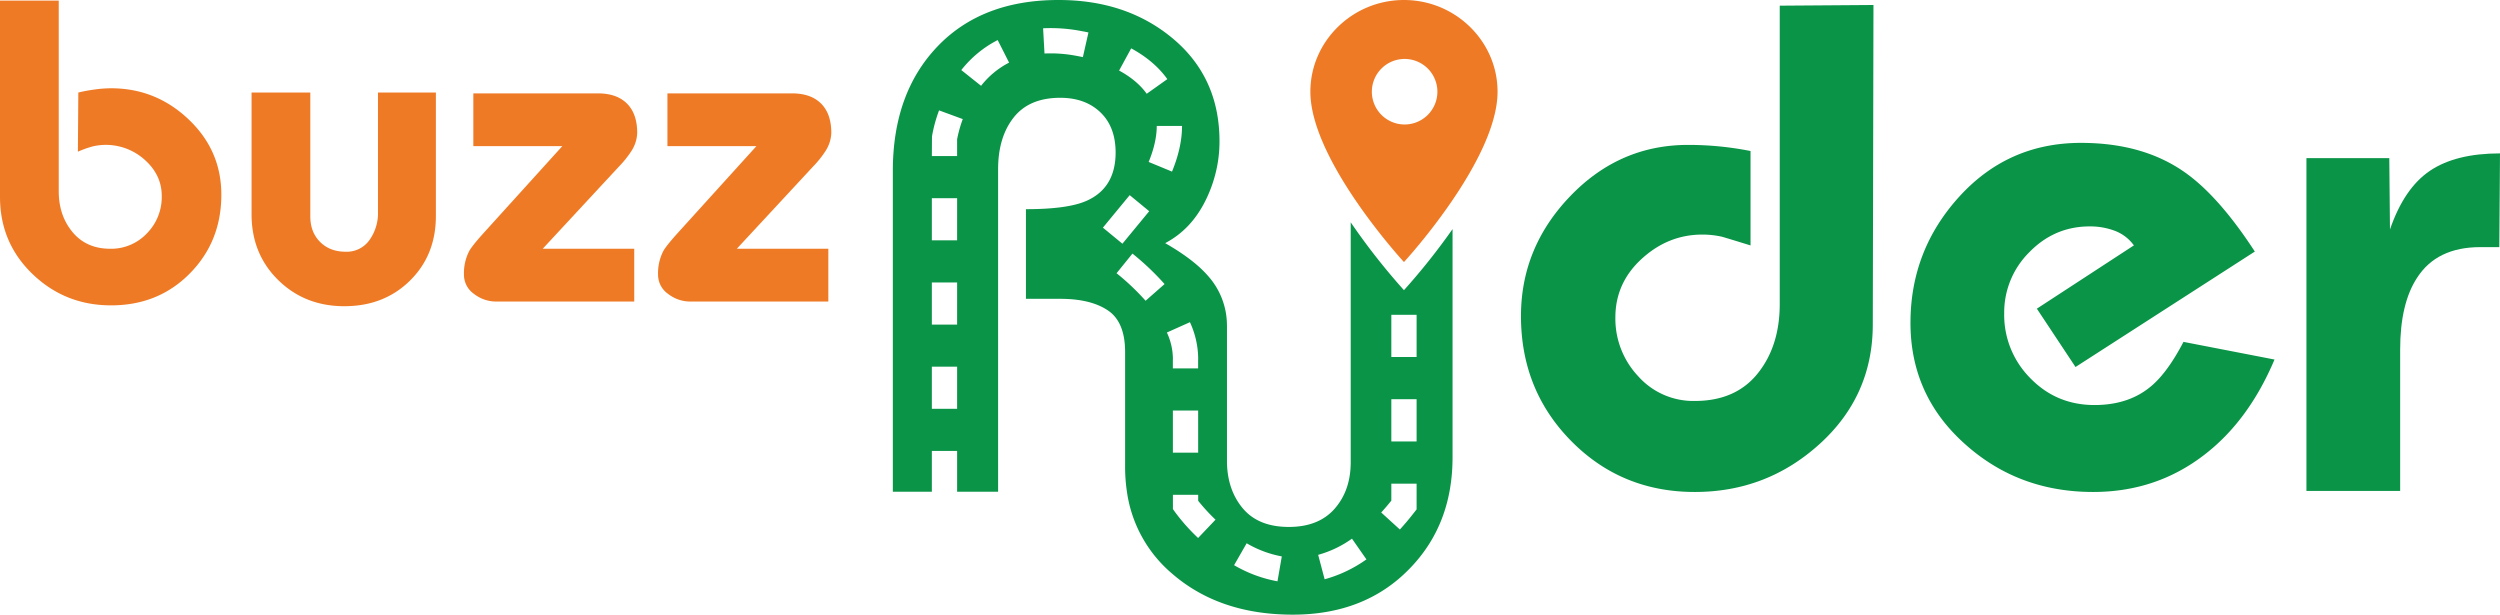
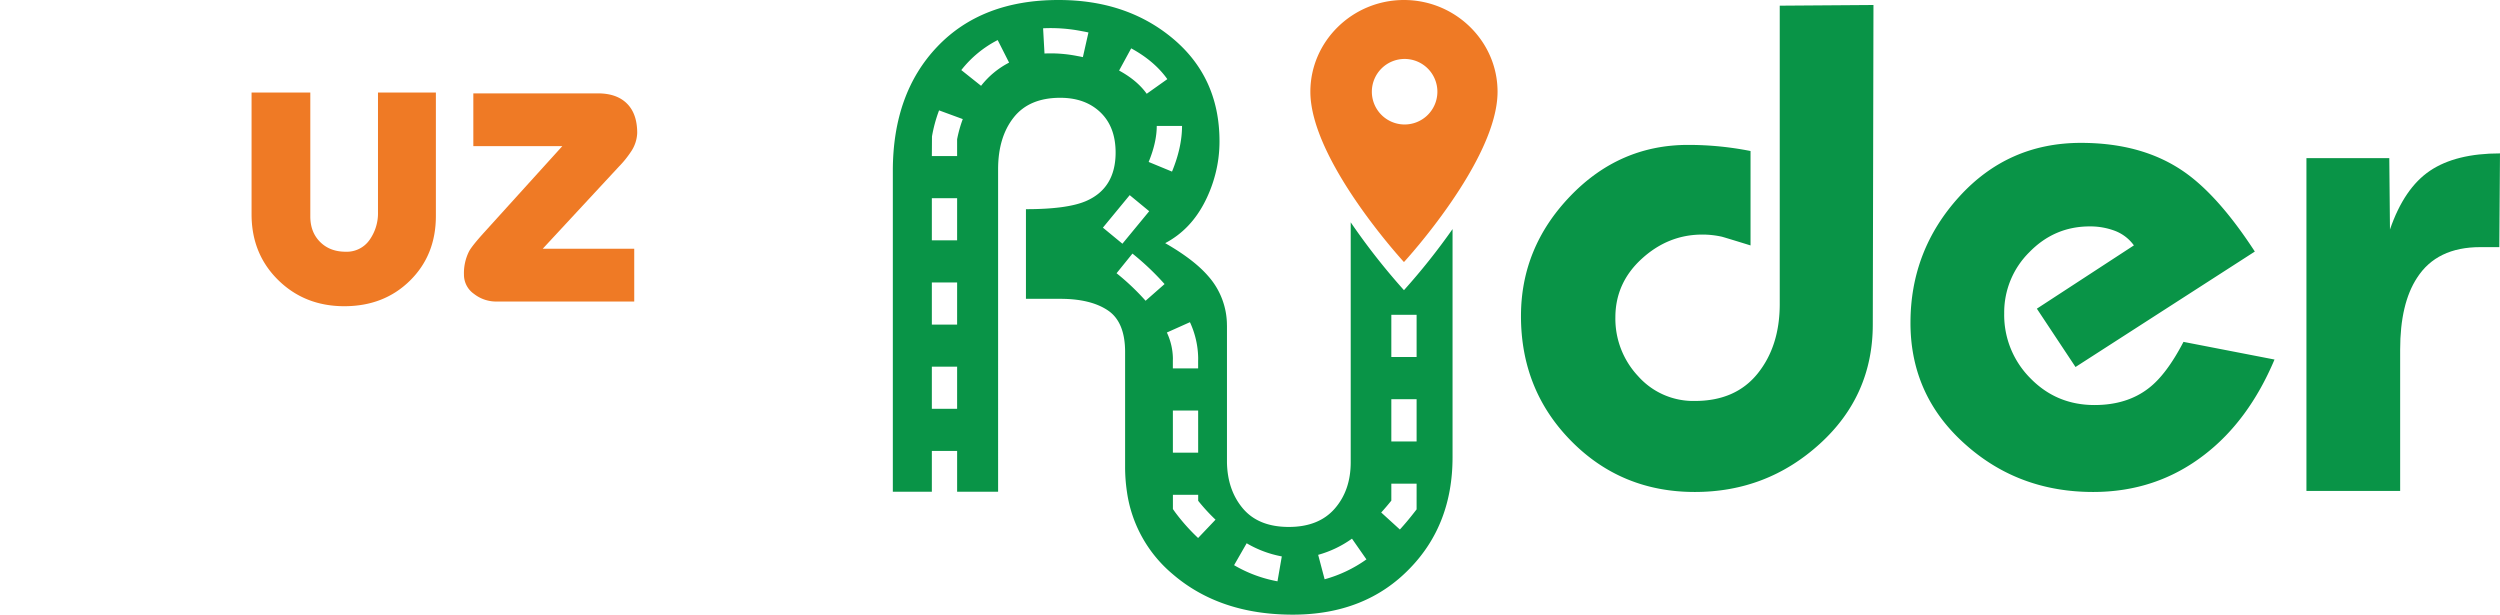
<svg xmlns="http://www.w3.org/2000/svg" id="Group_14708" data-name="Group 14708" width="1358.056" height="333.892" viewBox="0 0 1358.056 333.892">
  <defs>
    <clipPath id="clip-path">
      <rect id="Rectangle_3077" data-name="Rectangle 3077" width="1358.056" height="333.892" fill="#ef7a25" />
    </clipPath>
  </defs>
  <g id="Group_14707" data-name="Group 14707" clip-path="url(#clip-path)">
    <path id="Path_4752" data-name="Path 4752" d="M950.929,133.321q-15.5-4.791-15.866-4.8a49.267,49.267,0,0,0-10.331-1.1q-18.453,0-32.836,13.1T877.508,172.43a45.59,45.59,0,0,0,12.359,31.914,40.074,40.074,0,0,0,30.807,13.465q22.137,0,34.128-14.912t11.992-37.754V3.083l50.914-.369-.369,173.531q0,38.688-28.779,64.849t-67.886,26.155q-39.846,0-67.148-27.672t-27.3-67.886q0-37.26,26.748-65.119t64.013-27.855a172.662,172.662,0,0,1,33.944,3.321Z" fill="#099447" />
    <path id="Path_4753" data-name="Path 4753" d="M1127.466,199.362l-21-31.683,52.713-34.383a22.663,22.663,0,0,0-10.331-7.914,38.046,38.046,0,0,0-13.645-2.393q-19.179,0-32.83,14.02a46.019,46.019,0,0,0-13.646,33.206,48.636,48.636,0,0,0,14.2,35.235q14.2,14.577,34.865,14.573,17.709,0,29.511-9.223,9.589-7.377,18.816-25.089l49.45,9.592q-14.026,33.207-38,51.653-26.2,20.295-60.506,20.292-40.22,0-68.994-25.458-30.258-26.563-30.254-66.41,0-39.474,26.564-68.623t66.042-29.147q33.206,0,55.71,15.5,18.817,12.919,38.741,43.536Z" fill="#099447" />
    <path id="Path_4754" data-name="Path 4754" d="M1252.907,85.914h45.012l.368,38.739q7.748-22.5,21.767-31.914t38-9.408l-.368,50.914h-10.331q-23.616,0-34.313,16.6-9.225,14.025-9.222,39.108V266.7h-50.915Z" fill="#099447" />
    <path id="Path_4755" data-name="Path 4755" d="M762.663,0C734.7,0,711.82,22.421,711.82,49.826c0,37.369,50.843,92.533,50.843,92.533s50.842-55.165,50.842-92.533C813.505,22.42,790.627,0,762.663,0m0,67.619a17.8,17.8,0,1,1,18.158-17.8,17.806,17.806,0,0,1-18.158,17.8Z" fill="#ef7a25" />
    <path id="Path_4756" data-name="Path 4756" d="M762.663,157.632a357.92,357.92,0,0,1-28.927-36.861V251.109q0,15.241-8.681,25.189t-24.945,9.947q-16.614,0-25.127-10.252-8.215-9.933-8.467-24.853V177.221c0-.213,0-.427-.016-.641a40.287,40.287,0,0,0-10.313-26.745q-7.735-8.879-23.236-17.758,14.006-7.369,21.771-22.87a72.756,72.756,0,0,0,5.462-14.54,70.537,70.537,0,0,0,2.273-17.926q0-35.427-26.562-56.816Q611.18-.008,575.021,0q-41.7,0-65.848,25.341Q485.007,50.7,485.007,92.852V267.113H506.2V244.969h13.731v22.144h22.263V91.936q0-17.37,8.436-28.087t25.311-10.726q13.572,0,21.818,7.888t8.269,21.817q0,19.452-16.127,26.409-10.251,4.4-32.588,4.394v48.7H576q16.5,0,25.844,6.3t9.338,22.58v62.277a91.447,91.447,0,0,0,.991,13.624,71.324,71.324,0,0,0,24.67,44.611q25.677,22.176,65.436,22.168,39.408,0,63.636-25.189,23.136-23.846,23.144-60.294V124.448a355.834,355.834,0,0,1-26.394,33.184M519.926,222.084H506.2V199.2h13.731Zm0-45.77H506.2V153.429h13.731Zm0-45.77H506.2V107.659h13.731Zm0-54.865v9.1H506.2l.071-10.656a77.737,77.737,0,0,1,3.85-14.167L523,64.691a68.2,68.2,0,0,0-3.078,10.988m13.02-29.06L522.2,38.065a59.757,59.757,0,0,1,19.764-16.3l6.2,12.249a46.124,46.124,0,0,0-15.226,12.609m55.307-15.587c-1.6-.362-2.589-.526-2.7-.543l-.228-.04a73.789,73.789,0,0,0-17.923-1.381l-.76-13.71a87.394,87.394,0,0,1,21.182,1.589c.408.067,1.632.28,3.454.692ZM642.109,68.4v.026c0,7.706-1.831,16.046-5.444,24.791l-12.691-5.243c2.923-7.073,4.4-13.65,4.4-19.548ZM614.485,26.262c8.385,4.559,14.991,10.187,19.635,16.727l-11.2,7.95c-3.422-4.82-8.469-9.064-15-12.615Zm-15.363,97.4L613.678,106l10.6,8.734-14.557,17.658Zm23.191,39.719a129.227,129.227,0,0,0-15.774-14.954l8.634-10.676a143.3,143.3,0,0,1,17.45,16.559Zm14.811,32.373,0-.132q.021-.516.021-1.031a34.29,34.29,0,0,0-3.276-13.962l12.533-5.611a47.866,47.866,0,0,1,4.474,19.574q0,.705-.025,1.414v4.115l-13.731.005Zm.009,27.257,13.731,0,.007,22.885-13.731.005Zm13.705,69.242a105.861,105.861,0,0,1-12.427-13.937l-1.262-1.782v-7.754l13.731,0v3.257A101.163,101.163,0,0,0,660.3,282.3Zm43.121,23.532a72.336,72.336,0,0,1-23.576-8.766l6.833-11.91a58.647,58.647,0,0,0,19.088,7.146ZM755.8,171.014h13.731v22.932H755.8Zm0,45.858h13.731V239.8H755.8Zm-36.234,97.806-3.51-13.276a58.439,58.439,0,0,0,18.369-8.794l7.855,11.263a72.145,72.145,0,0,1-22.714,10.807M769.529,276.7l-1.448,1.86c-2.5,3.217-5.072,6.274-7.633,9.086L750.3,278.4c1.837-2.016,3.681-4.176,5.5-6.443v-9.222h13.731Z" fill="#099447" />
-     <path id="Path_4757" data-name="Path 4757" d="M0,.321H31.91v103.59q0,13.18,7.515,22.2t20.463,9.018A26.654,26.654,0,0,0,79.773,126.8a28.084,28.084,0,0,0,8.093-20.347q0-11.327-9.133-19.539a31.535,31.535,0,0,0-28.326-7.4,56.144,56.144,0,0,0-8.092,2.891l.231-32.141a84.441,84.441,0,0,1,8.671-1.618,66.384,66.384,0,0,1,9.133-.694q24.279,0,42.084,16.879t17.8,40.928q0,25.438-17.11,42.778T60.35,165.88q-24.972,0-42.662-17T0,106.917Z" fill="#ef7a25" />
    <path id="Path_4758" data-name="Path 4758" d="M136.656,50.266h31.91v67.288q0,8.556,5.318,13.873t13.873,5.318a15.092,15.092,0,0,0,12.95-6.358,25.062,25.062,0,0,0,4.624-15.146V50.266h31.447v67.056q0,21.276-14.1,35.146t-35.61,13.874q-21.5,0-35.955-14.22T136.656,116.4Z" fill="#ef7a25" />
    <path id="Path_4759" data-name="Path 4759" d="M305.45,79.4H257.123V50.728h67.75q10.172,0,15.724,5.55t5.549,15.955a19.338,19.338,0,0,1-3.237,9.943,54.732,54.732,0,0,1-6.7,8.324l-41.391,44.627h49.714V163.8H269.609a19.468,19.468,0,0,1-12.14-4.162,12.633,12.633,0,0,1-5.433-10.406,26.318,26.318,0,0,1,2.775-12.717q1.615-3,8.324-10.406Z" fill="#ef7a25" />
-     <path id="Path_4760" data-name="Path 4760" d="M410.889,79.4H362.563V50.728h67.749q10.173,0,15.724,5.55t5.549,15.955a19.338,19.338,0,0,1-3.237,9.943,54.732,54.732,0,0,1-6.7,8.324l-41.391,44.627h49.715V163.8H375.049a19.466,19.466,0,0,1-12.14-4.162,12.63,12.63,0,0,1-5.433-10.406,26.318,26.318,0,0,1,2.774-12.717q1.615-3,8.324-10.406Z" fill="#ef7a25" />
  </g>
</svg>